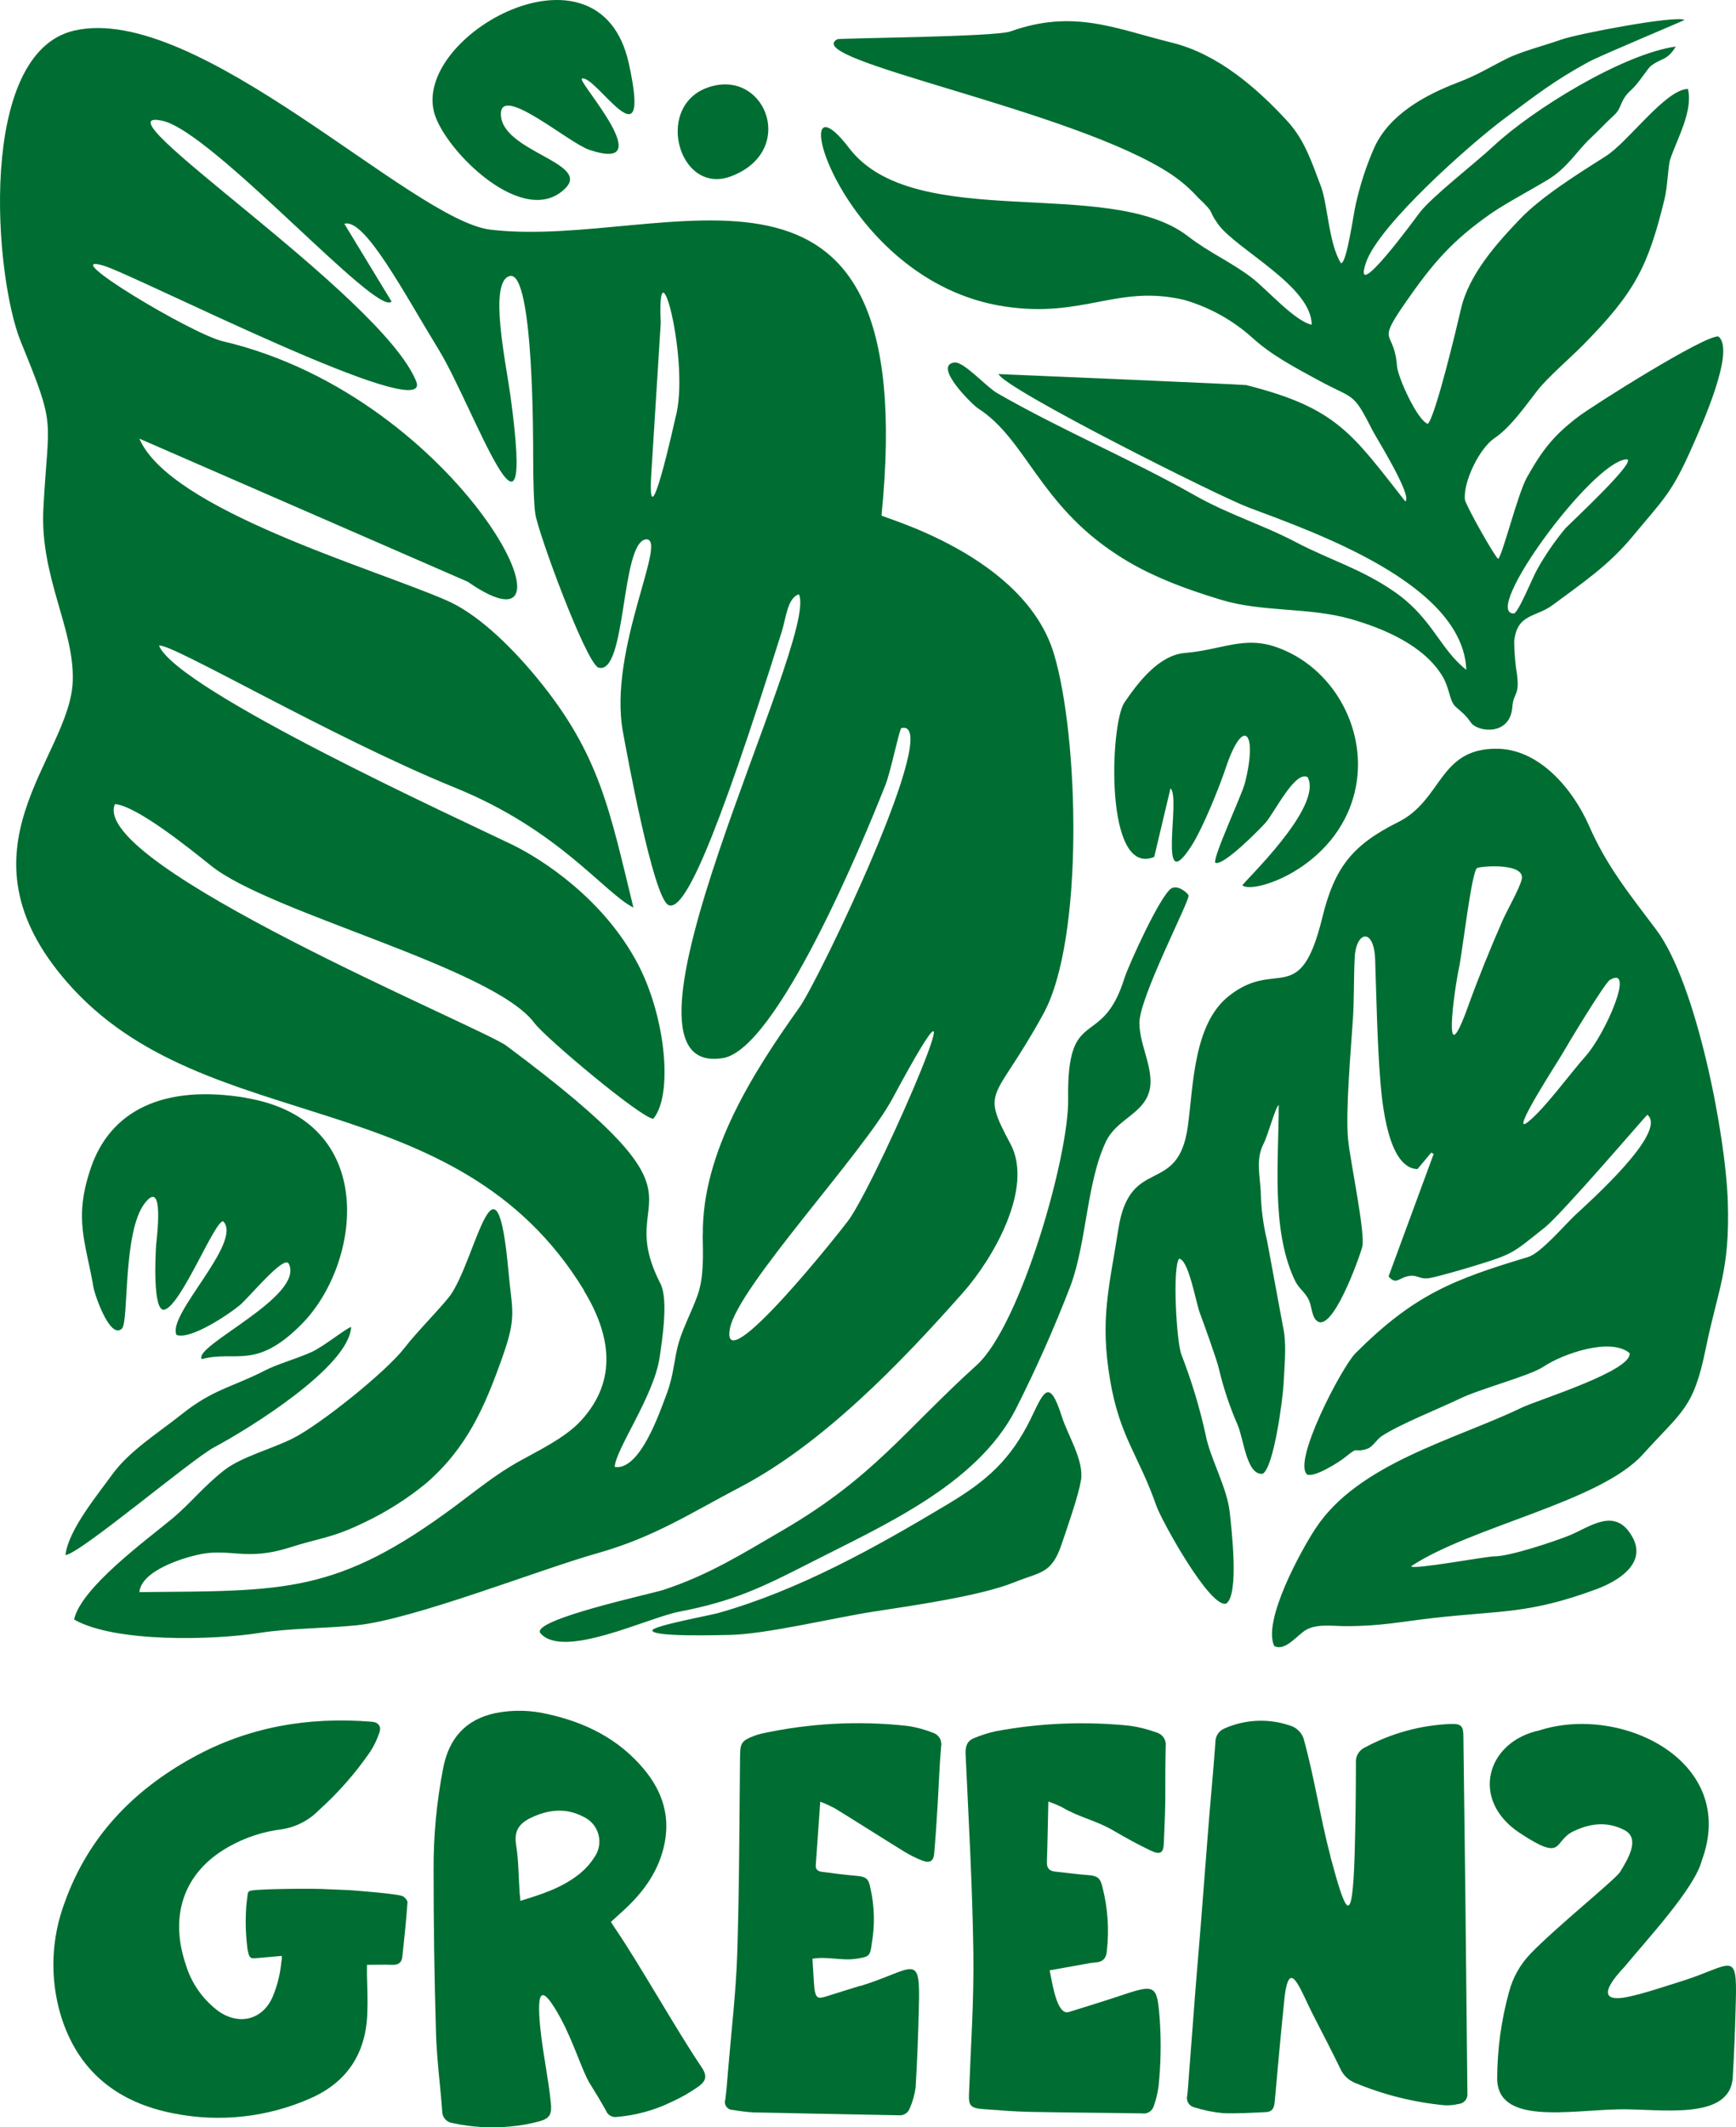
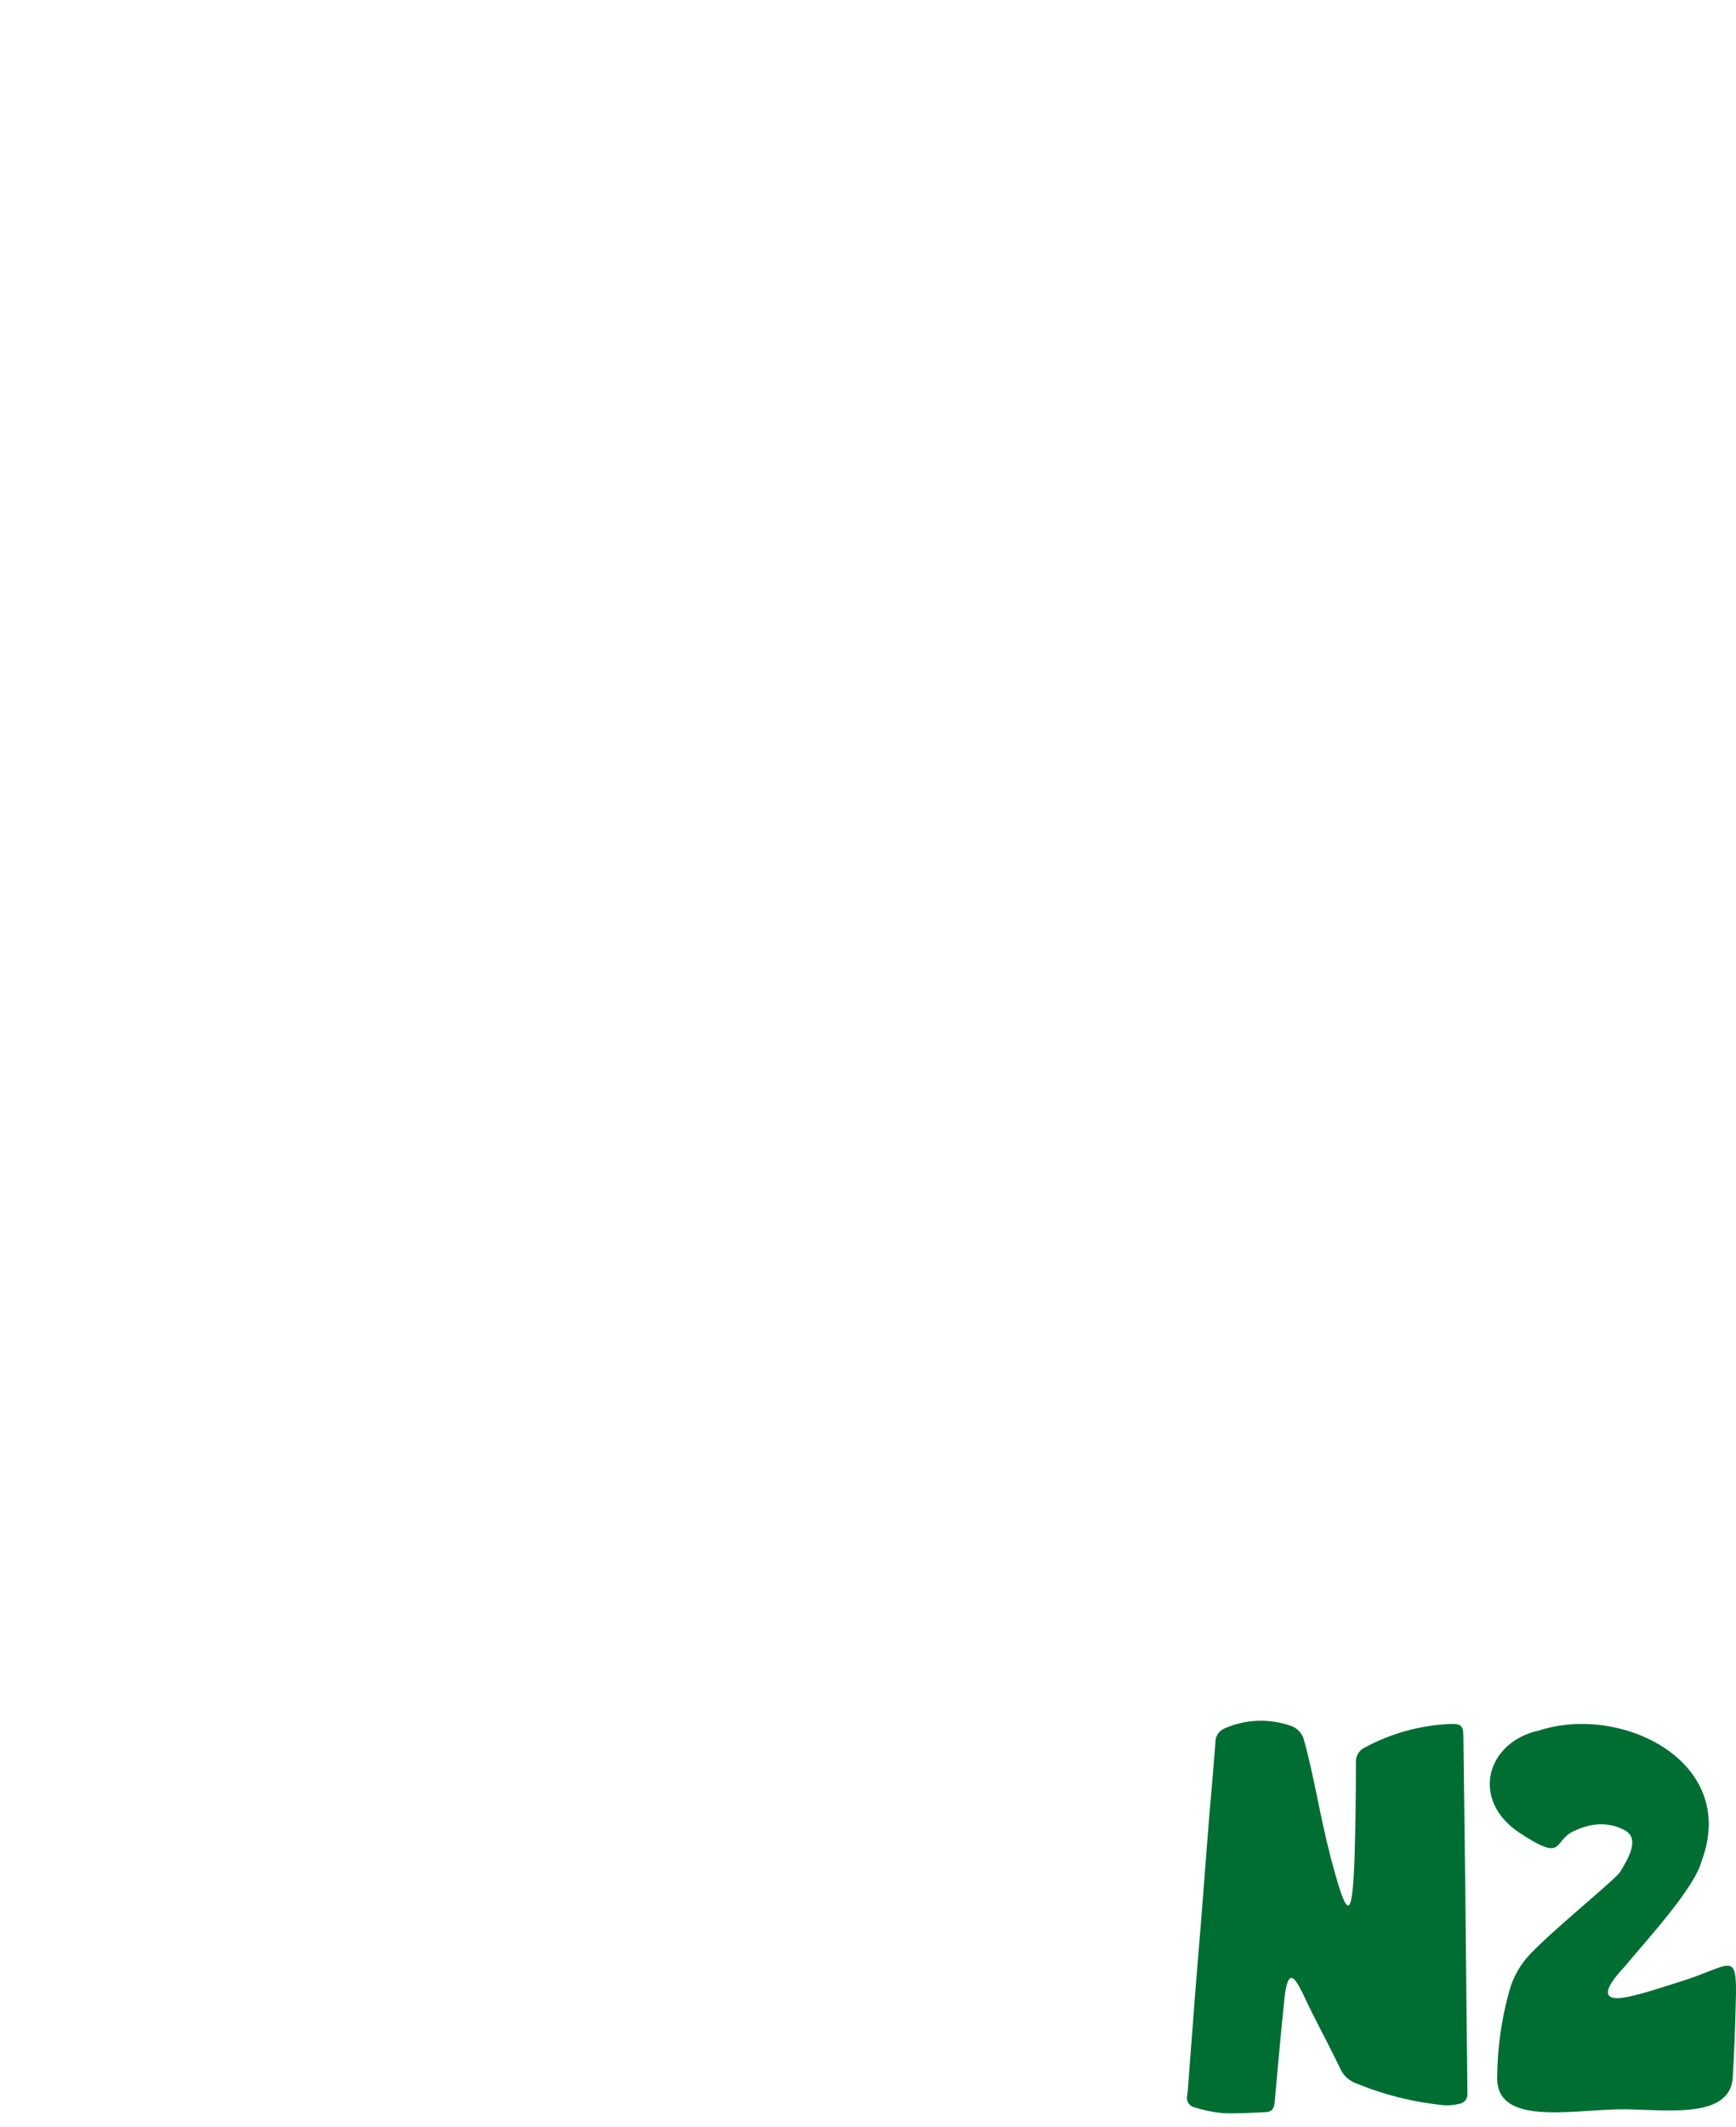
<svg xmlns="http://www.w3.org/2000/svg" width="160" height="196" viewBox="0 0 160 196" fill="none">
-   <path fill-rule="evenodd" clip-rule="evenodd" d="M67.274 122.405C67.983 118.589 79.555 106.242 82.247 101.229C91.516 83.964 81.404 107.635 78.334 112.244C77.817 113.021 66.325 127.51 67.274 122.405ZM65.746 7.911C60.098 9.271 62.446 18.111 67.384 16.241C73.348 13.979 70.704 6.699 65.746 7.911ZM6.043 143.272C7.389 143.148 17.635 134.465 19.752 133.335C22.842 131.694 32.172 125.954 32.364 122.257C31.823 122.429 29.859 124.041 28.729 124.561C27.411 125.163 25.538 125.687 24.461 126.246C21.409 127.82 19.671 127.963 16.72 130.32C14.636 131.985 11.93 133.659 10.344 135.849C9.003 137.709 6.292 140.972 6.033 143.272H6.043ZM53.603 7.262C54.772 6.633 60.156 15.821 57.952 5.831C55.251 -6.42 37.844 3.336 40.057 10.516C41.12 13.998 48.396 21.178 52.142 17.309C54.413 14.967 46.102 13.931 46.164 10.463C46.217 7.806 52.391 13.149 54.307 13.803C60.884 16.012 53.392 7.701 53.622 7.286L53.603 7.262ZM99.635 136.345C99.899 134.532 98.438 132.304 97.863 130.51C96.685 126.808 96.182 128.283 94.989 130.735C93.135 134.513 90.913 136.459 87.325 138.601C80.705 142.566 73.635 146.521 66.172 148.62C65.377 148.839 60.213 149.793 60.132 150.203C60.003 150.847 66.484 150.642 67.178 150.633C70.598 150.58 76.84 149.044 80.59 148.472C84.106 147.933 90.357 147.041 93.461 145.791C95.899 144.803 96.9 145.037 97.829 142.322C98.308 140.891 99.429 137.747 99.626 136.364L99.635 136.345ZM107.879 72.638C108.875 73.411 106.581 82.976 109.824 77.915C110.858 76.302 112.353 72.6 112.98 70.73C114.59 65.921 115.945 67.424 114.733 72.161C114.451 73.268 111.764 78.988 112.008 79.489C112.746 79.818 116.027 76.479 116.625 75.82C117.421 74.947 119.37 70.93 120.52 71.603C121.99 74.346 114.547 81.316 114.508 81.574C115.586 82.442 123.715 79.737 125.003 72.276C125.913 66.99 122.785 61.437 117.674 59.634C114.638 58.56 112.65 59.872 109.191 60.163C106.796 60.368 104.88 62.892 103.625 64.738C102.298 66.718 101.776 80.868 106.38 78.95L107.879 72.634V72.638ZM109.555 82.537C109.555 82.351 108.569 81.459 107.946 81.86C106.93 82.518 104.061 88.816 103.635 90.123C101.542 96.83 98.313 92.475 98.447 101.248C98.529 106.533 94.045 122.133 90.017 125.773C83.311 131.851 80.49 136.125 72.126 140.996C68.39 143.172 65.267 145.137 61.109 146.492C59.94 146.869 48.741 149.273 49.824 150.494C51.951 152.88 59.653 149.063 62.594 148.491C67.576 147.537 70.22 146.263 74.631 144.006C81.309 140.591 89.959 136.851 93.571 129.924C95.467 126.183 97.171 122.349 98.677 118.436C100.162 114.381 100.157 108.895 101.93 105.179C102.888 103.161 105.225 102.679 105.877 100.699C106.528 98.719 104.995 96.353 105.014 94.221C105.043 91.835 109.589 83.119 109.541 82.537H109.555ZM22.674 101.143C15.01 99.869 10.167 102.369 8.38 107.583C6.761 112.311 7.902 114.414 8.61 118.589C8.745 119.357 10.158 123.459 11.24 122.405C11.892 121.756 11.293 113.503 13.343 110.856C15.187 108.47 14.435 114.143 14.392 114.672C14.325 115.555 14.052 120.936 15.158 120.664C16.71 120.277 19.838 112.325 20.581 112.53C22.391 114.472 15.355 121.141 16.27 122.992C17.549 123.469 21.06 121.117 22.09 120.263C22.976 119.524 26.214 115.54 26.621 116.447C28.091 119.452 17.735 124.027 18.598 125.22C21.716 124.375 23.55 126.284 27.785 122.014C33.274 116.509 35.056 103.213 22.655 101.152L22.674 101.143ZM149.873 42.321C151.195 42.202 144.69 48.237 144.297 48.652C143.316 49.828 142.445 51.091 141.696 52.425C141.308 53.06 139.924 56.528 139.517 56.523C136.509 56.523 146.668 42.608 149.873 42.321ZM154.438 4.29C149.562 4.982 141.261 10.086 137.649 13.459C135.929 15.067 131.973 18.111 130.837 19.599C130.641 19.852 124.481 28.324 125.904 24.179C127.101 20.701 135.532 13.249 138.664 10.916C141.538 8.784 143.186 7.467 146.41 5.707C147.492 5.115 155.238 1.891 155.257 1.833C154.39 1.404 145.409 3.112 143.919 3.641C142.429 4.171 140.178 4.748 138.88 5.402C137.108 6.289 136.241 6.885 134.301 7.625C131.331 8.765 128.011 10.563 126.637 13.655C125.913 15.312 125.352 17.034 124.96 18.797C124.745 19.666 124.127 24.293 123.59 24.25C122.445 22.409 122.383 18.831 121.732 17.133C120.908 15.01 120.295 12.973 118.69 11.203C115.878 8.135 112.276 5.001 108.075 3.947C102.84 2.663 98.974 0.803 93.126 2.897C91.689 3.408 77.371 3.508 77.18 3.613C73.578 5.521 99.08 10.11 108.008 16.102C108.887 16.699 109.691 17.399 110.403 18.187C112.147 19.842 111.217 19.208 112.29 20.687C114.005 23.01 120.884 26.369 120.893 29.918C119.337 29.589 116.812 26.712 115.414 25.624C113.498 24.145 111.543 23.349 109.469 21.75C102.222 16.169 84.278 21.531 78.257 13.64C71.997 5.445 77.213 25.925 92.599 28.238C99.87 29.336 102.979 26.187 109.129 27.628C111.474 28.304 113.633 29.503 115.442 31.134C117.162 32.709 119.365 33.868 121.42 34.984C124.903 36.892 124.634 35.986 126.526 39.702C126.886 40.404 130.191 45.675 129.525 46.2C124.591 39.931 123.202 37.584 114.863 35.48C114.647 35.423 92.067 34.459 92.024 34.464C92.718 35.895 112.324 45.727 115.054 46.748C121.281 49.086 134.828 53.818 135.144 61.709C132.749 59.863 131.997 56.938 128.562 54.553C125.473 52.402 122.603 51.614 119.461 49.964C116.319 48.313 113.296 47.44 110.039 45.594C104.258 42.321 97.777 39.597 91.914 36.224C90.86 35.619 88.81 33.257 87.933 33.4C85.974 33.715 89.638 37.303 90.127 37.613C94.582 40.475 95.765 46.438 102.94 51.099C105.814 53.007 109.258 54.272 112.568 55.269C116.4 56.423 120.644 55.932 124.495 57.034C127.575 57.916 131.297 59.495 132.979 62.362C133.515 63.274 133.587 64.271 133.937 64.848C134.19 65.277 134.895 65.573 135.556 66.556C136.15 67.457 139.186 67.853 139.388 65.125C139.493 63.779 140.053 64.147 139.824 62.2C139.654 61.169 139.565 60.126 139.555 59.08C139.828 56.519 141.524 56.91 143.109 55.741C145.907 53.656 148.22 52.13 150.472 49.42C153.346 45.956 154.083 45.451 155.98 41.129C156.737 39.411 160.004 32.255 158.375 31.001C157.192 30.819 146.807 37.36 145.418 38.424C143.153 40.156 142.132 41.491 140.734 43.977C139.881 45.498 138.516 51.037 138.085 51.495C137.769 51.319 135.067 46.51 135.014 46.028C134.847 44.406 136.336 41.319 137.74 40.37C139.234 39.364 140.585 37.403 141.701 35.972C142.616 34.798 144.738 32.966 145.888 31.802C150.678 26.951 151.89 24.579 153.413 18.344C153.7 17.175 153.734 15.286 153.935 14.681C154.572 12.772 156.062 10.225 155.568 8.193C153.485 8.245 150.074 13.082 147.991 14.394C145.509 15.969 142.075 18.106 140.092 20.181C137.908 22.466 135.378 25.3 134.655 28.448C134.305 29.98 132.294 38.409 131.594 39.053C130.636 38.739 128.83 34.76 128.754 33.725C128.5 30.266 126.785 31.845 129.52 27.9C132.054 24.245 133.831 22.175 137.462 19.642C138.645 18.817 141.17 17.452 142.573 16.613C144.489 15.472 145.299 13.927 146.668 12.658C147.377 12.004 148 11.308 148.733 10.645C149.566 9.891 149.212 9.309 150.342 8.288C151.094 7.606 151.818 6.332 152.182 6.055C153.178 5.302 153.619 5.621 154.438 4.309V4.29ZM148.388 90.28C150.721 88.892 147.981 95.241 146.132 97.317C144.695 98.929 142.333 102.197 140.791 103.399C139.052 104.759 143.665 97.674 143.929 97.197C144.475 96.243 147.899 90.557 148.388 90.27V90.28ZM140.245 81.035C140.01 81.955 138.913 83.835 138.487 84.808C137.376 87.332 136.25 90.103 135.316 92.694C132.844 99.583 134.061 91.058 134.473 89.159C134.741 87.947 135.651 80.162 136.14 79.971C136.629 79.78 140.638 79.494 140.245 81.035ZM117.852 101.787C117.852 106.987 117.167 113.136 119.241 117.749C119.653 118.675 119.969 118.746 120.453 119.457C120.936 120.168 120.821 121.098 121.281 121.608C122.694 123.178 125.3 115.846 125.554 114.868C125.865 113.685 124.443 106.958 124.251 105.016C123.992 102.431 124.515 96.653 124.697 93.81C124.816 91.94 124.759 90.037 124.864 88.152C124.998 85.8 126.641 85.433 126.742 88.424C126.866 92.064 126.929 95.986 127.221 99.602C127.374 101.448 127.896 107.645 130.641 107.712L131.906 106.199L132.136 106.314L127.978 117.601C128.634 118.374 128.893 117.797 129.678 117.601C130.67 117.348 130.775 117.954 131.862 117.735C132.82 117.534 134.813 116.957 135.814 116.652C139.546 115.507 139.354 115.488 142.338 113.126C143.976 111.829 151.746 102.727 151.827 102.707C153.777 104.267 146.386 110.817 145.208 111.924C144.187 112.878 142.017 115.454 140.839 115.812C133.961 117.883 130.344 119.266 124.931 124.676C123.662 125.95 119.044 134.79 120.496 135.863C121.176 136.116 123.37 134.751 123.978 134.26C125.343 133.153 124.63 133.898 125.956 133.502C126.522 133.339 126.862 132.633 127.355 132.309C129.041 131.202 132.648 129.781 134.564 128.855C136.48 127.93 141.007 126.761 142.266 125.912C144.01 124.743 148.417 123.188 150.189 124.662C150.477 126.284 141.821 128.955 140.283 129.676C134.143 132.643 125.209 134.79 121.238 140.834C119.878 142.9 116.352 149.349 117.44 151.654C118.374 152.131 119.356 150.9 120.17 150.299C121.205 149.545 122.766 149.822 124.04 149.822C127.317 149.822 129.065 149.416 132.145 149.068C138.425 148.362 140.935 148.715 147.138 146.416C149.054 145.705 151.823 144.083 150.453 141.612C148.872 138.749 146.515 140.715 144.599 141.483C143.191 142.046 139.148 143.391 137.759 143.391C136.935 143.391 130.272 144.65 130.047 144.312C135.58 140.634 147.449 138.401 151.42 133.993C155.046 129.971 156.076 129.8 157.202 124.294C158.356 118.651 159.434 117.096 159.247 110.784C159.065 104.582 156.349 90.609 152.675 85.695C150.203 82.394 148.115 79.871 146.448 76.064C144.973 72.724 141.874 68.97 137.893 68.984C132.586 68.984 132.945 73.707 128.864 75.744C124.677 77.834 123.011 79.88 121.875 84.522C119.811 92.99 117.674 88.243 113.253 91.769C109.986 94.364 109.996 99.998 109.479 103.762C108.588 110.283 104.147 106.347 103.074 113.231C102.236 118.613 101.355 121.532 102.313 127.147C103.209 132.428 104.933 134.031 106.581 138.744C107.06 140.109 111.543 148.228 113.019 147.742C114.226 146.893 113.498 140.858 113.344 139.374C113.105 137.027 111.51 134.351 111.107 132.132C110.557 129.654 109.82 127.221 108.904 124.852C108.425 123.727 108.042 116.742 108.674 115.97C109.56 116.056 110.221 120.029 110.59 120.988C110.868 121.713 112.233 125.501 112.343 126.121C112.762 127.886 113.338 129.61 114.063 131.274C114.623 132.538 114.891 135.968 116.381 135.782C117.401 135.186 118.221 128.955 118.297 127.567C118.369 126.045 118.556 124.328 118.359 122.825L116.779 114.3C116.424 112.838 116.23 111.343 116.199 109.839C116.132 108.322 115.72 106.81 116.448 105.398C116.894 104.539 117.579 101.839 117.885 101.801L117.852 101.787ZM60.031 43.586L60.898 29.751C60.515 21.55 63.672 33.567 62.235 38.557C62.235 38.557 59.591 50.593 60.031 43.566V43.586ZM64.764 113.761C64.788 115.54 64.903 117.63 64.285 119.352C63.835 120.645 63.02 122.186 62.584 123.603C62.105 125.21 62.139 126.565 61.449 128.411C60.793 130.157 58.973 135.515 56.659 135.157C56.697 133.587 60.28 128.616 60.798 125.043C61.042 123.364 61.612 119.71 60.865 118.255C56.247 109.248 67.274 111.676 46.653 96.334C44.425 94.678 8.184 79.68 10.594 74.084C12.624 74.241 17.678 78.339 19.445 79.756C24.916 84.15 45.417 89.106 49.259 94.259C50.217 95.566 58.915 102.884 60.204 103.084C62.057 100.899 61.358 93.667 58.767 88.772C55.629 82.838 50.059 79.231 47.304 77.867C42.806 75.682 16.351 63.617 14.655 59.486C15.661 59.157 30.544 67.944 41.959 72.581C51.567 76.488 55.672 82.261 58.379 83.615C56.194 74.685 55.289 69.504 49.503 62.477C46.801 59.195 43.822 56.476 41.173 55.321C34.175 52.278 15.652 46.963 12.845 40.413L43.113 53.599C54.844 61.761 42.691 36.635 20.547 31.444C17.635 30.762 5.056 23.172 9.53 24.47C12.351 25.285 40.129 39.459 38.352 35.113C35.08 27.122 8.222 9.676 14.962 11.126C19.613 12.128 34.802 29.307 36.086 27.776L31.737 20.62C33.605 20.043 37.264 27.055 40.426 32.203C43.587 37.35 49.445 54.148 47.05 36.496C46.629 33.424 45 25.901 46.993 25.433C49.22 24.909 49.134 41.176 49.139 41.863C49.139 44.397 49.206 46.515 49.34 47.359C49.627 49.186 53.934 60.86 55.126 61.499C57.756 62.353 57.186 50.05 59.514 49.692C61.679 49.477 56.022 59.815 57.411 67.419C57.722 69.137 60.189 82.685 61.598 83.377C63.006 84.069 65.803 78.077 72.064 58.155C72.433 56.986 72.581 55.063 73.63 54.758C75.594 58.785 54.398 99.516 66.641 97.484C71.628 96.653 79.575 77.485 81.601 72.328C82.08 71.159 82.899 67.143 83.076 67.081C87.09 66.126 75.446 90.342 73.688 92.804C69.482 98.705 64.687 106.161 64.778 113.747L64.764 113.761ZM53.819 118.908C56.242 122.897 56.999 127.133 53.546 130.892C52.109 132.466 49.599 133.659 47.716 134.709C45.604 135.911 43.989 137.242 42.064 138.678C30.98 146.94 26.204 146.554 12.845 146.687C13.027 144.712 16.854 143.51 18.54 143.181C21.218 142.661 22.746 143.816 26.631 142.599C29.6 141.645 30.515 141.755 33.605 140.257C35.64 139.288 37.55 138.075 39.291 136.645C43.032 133.397 44.67 129.656 46.298 125.058C47.649 121.241 47.199 120.86 46.859 117.096C45.743 104.854 43.942 115.664 41.59 119.218C40.953 120.173 38.395 122.72 37.279 124.189C35.597 126.379 29.5 131.259 27.009 132.514C25.045 133.506 22.248 134.217 20.652 135.467C18.674 137.022 17.563 138.515 15.834 139.947C13.487 141.893 7.461 146.287 6.829 149.211C10.56 151.358 19.69 151.119 23.939 150.442C26.712 150.008 29.96 150.041 32.882 149.741C38.151 149.197 49.512 144.674 55.107 143.09C60.295 141.621 63.638 139.417 68.241 137.003C75.877 133.005 83.091 125.497 88.767 119.08C91.487 116.008 95.315 109.477 93.13 105.393C90.328 100.146 91.665 101.634 96.172 93.391C99.932 86.516 99.434 67.849 97.13 60.221C94.381 51.099 81.227 47.674 81.246 47.488C85.026 9.524 61.497 23.058 45.235 21.164C37.973 20.334 18.205 0.187 6.833 2.821C-2.138 4.901 -0.529 25.491 1.919 31.487C5.238 39.597 4.453 38.242 3.998 46.844C3.662 53.141 6.872 57.935 6.704 62.739C6.484 69.833 -4.586 78.206 6.225 90.542C18.909 105.045 42.045 99.511 53.838 118.904L53.819 118.908Z" fill="#006E32" />
-   <path d="M30.205 174.062C29.247 173.976 23.882 174.014 23.135 174.191C23.051 174.198 22.973 174.236 22.916 174.298C22.859 174.36 22.828 174.441 22.828 174.524C22.766 175.002 22.694 175.517 22.675 176.018C22.612 177.161 22.652 178.307 22.795 179.443C22.795 179.543 22.823 179.639 22.843 179.734C22.972 180.354 23.063 180.445 23.504 180.421L25.975 180.206C25.975 180.383 25.975 180.559 25.932 180.731C25.835 181.832 25.571 182.911 25.147 183.932C24.237 186.093 22.043 186.647 20.127 185.292C18.67 184.203 17.608 182.673 17.099 180.931C15.662 176.638 16.802 172.569 21.042 170.169C22.552 169.308 24.22 168.756 25.947 168.542C27.249 168.347 28.451 167.734 29.372 166.796C31.16 165.19 32.752 163.379 34.114 161.401C34.476 160.845 34.764 160.246 34.971 159.616C35.172 159.039 34.851 158.662 34.248 158.629C28.404 158.152 22.838 159.106 17.693 161.968C12.214 164.998 8.113 169.277 5.972 175.254C4.723 178.561 4.582 182.18 5.57 185.573C7.127 190.821 10.839 193.74 16.07 194.728C20.297 195.558 24.678 195.068 28.615 193.325C31.968 191.851 33.702 189.218 33.85 185.578C33.903 184.361 33.85 183.14 33.821 181.919V181.027C34.655 181.027 35.388 180.998 36.121 181.027C36.695 181.06 37.031 180.826 37.079 180.278C37.265 178.603 37.438 176.938 37.558 175.259C37.558 175.068 37.265 174.744 37.05 174.677C36.355 174.462 32.974 174.2 32.183 174.143" fill="#006E32" />
  <path d="M122.627 171.046C121.669 167.434 121.147 163.756 120.141 160.159C120.052 159.915 119.915 159.692 119.737 159.502C119.559 159.313 119.345 159.161 119.106 159.057C117.086 158.306 114.851 158.371 112.879 159.238C112.619 159.341 112.397 159.52 112.243 159.752C112.089 159.984 112.01 160.258 112.017 160.536C111.82 163.327 111.538 166.122 111.327 168.913C111.116 171.704 110.901 174.466 110.68 177.238C110.46 180.01 110.201 182.867 110 185.687C109.85 187.595 109.705 189.492 109.564 191.378C109.516 191.95 109.497 192.523 109.416 193.086C109.388 193.202 109.383 193.322 109.402 193.439C109.422 193.557 109.465 193.669 109.529 193.77C109.593 193.87 109.676 193.957 109.774 194.025C109.873 194.092 109.984 194.14 110.101 194.164C110.939 194.429 111.803 194.605 112.678 194.689C114.005 194.751 115.346 194.651 116.673 194.598C117.209 194.574 117.425 194.274 117.477 193.72C117.77 190.543 117.985 187.996 118.311 184.833C118.732 179.79 119.748 183.192 121.137 185.863C121.951 187.437 122.761 189.012 123.532 190.596C123.791 191.177 124.262 191.639 124.849 191.888C127.499 192.997 130.303 193.699 133.165 193.968C133.593 193.986 134.022 193.945 134.439 193.844C134.557 193.834 134.673 193.799 134.778 193.744C134.883 193.688 134.976 193.612 135.051 193.52C135.126 193.428 135.181 193.322 135.214 193.208C135.248 193.094 135.257 192.975 135.244 192.857C135.177 186.652 135.113 180.45 135.052 174.252C134.994 169.5 134.935 164.747 134.875 159.992C134.875 159.038 134.683 158.809 133.735 158.833C130.961 158.939 128.249 159.679 125.807 160.994C125.536 161.117 125.309 161.32 125.159 161.577C125.009 161.833 124.942 162.13 124.969 162.425C124.969 165.288 124.929 168.136 124.849 170.969C124.629 177.725 124.059 176.403 122.622 171.065L122.627 171.046Z" fill="#006E32" />
-   <path d="M47.956 175.111C47.956 174.83 47.908 174.634 47.894 174.443C47.793 172.945 47.803 171.424 47.563 169.949C47.367 168.714 47.827 168.041 48.856 167.516C50.476 166.725 52.114 166.519 53.757 167.378C54.095 167.53 54.395 167.755 54.636 168.035C54.877 168.316 55.053 168.646 55.151 169.003C55.249 169.359 55.268 169.732 55.205 170.096C55.142 170.46 54.999 170.806 54.787 171.109C54.447 171.647 54.025 172.13 53.536 172.54C51.941 173.88 50.001 174.51 47.956 175.13V175.111ZM51.74 186.084C52.837 188.116 53.718 190.916 54.322 191.894C54.858 192.753 55.381 193.612 55.869 194.494C55.945 194.679 56.08 194.833 56.254 194.932C56.427 195.031 56.629 195.07 56.827 195.043C58.587 194.9 60.304 194.431 61.89 193.659C62.737 193.277 63.547 192.817 64.309 192.285C65.152 191.703 65.186 191.217 64.611 190.377C62.523 187.324 58.786 180.712 56.688 177.663C56.564 177.487 56.458 177.301 56.31 177.067L57.234 176.228C59.064 174.591 60.535 172.74 61.153 170.279C61.847 167.502 61.119 165.117 59.342 162.994C57.028 160.222 53.977 158.7 50.49 157.928C48.901 157.55 47.249 157.519 45.647 157.837C42.912 158.424 41.394 160.151 40.857 162.846C40.247 165.954 39.947 169.115 39.962 172.282C39.962 177.31 40.033 182.343 40.187 187.372C40.258 189.757 40.584 192.142 40.757 194.528C40.756 194.793 40.853 195.049 41.03 195.248C41.206 195.447 41.45 195.574 41.715 195.606C43.463 195.987 45.26 196.093 47.041 195.921C47.948 195.841 48.845 195.681 49.724 195.443C50.681 195.176 50.868 194.776 50.773 193.788C50.538 191.403 49.997 189.017 49.776 186.632C49.489 183.503 49.819 182.52 51.755 186.103L51.74 186.084Z" fill="#006E32" />
  <path d="M144.983 168.743C146.544 167.979 148.125 167.788 149.71 168.609C151.147 169.353 150.156 171.104 149.318 172.468C148.901 173.146 143.416 177.559 141.103 179.958C140.133 180.948 139.438 182.171 139.086 183.507C138.368 186.105 137.999 188.785 137.989 191.479C137.989 195.773 144.523 194.446 149.159 194.341C152.886 194.26 159.396 195.463 159.698 191.446C159.836 189.127 159.923 186.804 159.98 184.481C160.124 179.5 159.611 181.103 154.869 182.572C153.322 183.05 151.679 183.622 150.079 183.97C147.837 184.447 147.445 183.617 149.725 181.208C151.717 178.789 156.206 173.962 156.843 171.428C160.248 162.297 149.461 156.988 141.879 159.426C136.993 160.47 135.465 165.837 140.058 168.871C144.207 171.61 143.114 169.658 144.992 168.733L144.983 168.743Z" fill="#006E32" />
-   <path d="M79.321 182.948C78.253 183.277 77.19 183.606 76.141 183.94C75.384 184.179 75.211 184.083 75.077 183.33C75.029 183.11 74.905 180.734 74.881 180.467C76.208 180.229 77.592 180.672 78.909 180.467C80.097 180.286 80.203 180.248 80.346 179.065C80.646 177.365 80.602 175.623 80.217 173.941C80.059 173.054 79.786 172.896 78.866 172.82C77.827 172.734 76.787 172.596 75.748 172.457C75.403 172.414 75.149 172.247 75.187 171.837C75.322 169.929 75.46 168.021 75.599 165.998C76.069 166.177 76.527 166.385 76.969 166.623C79.12 167.944 81.237 169.304 83.388 170.625C83.909 170.938 84.455 171.206 85.021 171.427C85.687 171.685 86.042 171.475 86.099 170.788C86.233 169.218 86.339 167.649 86.43 166.079C86.53 164.366 86.588 162.644 86.736 160.927C86.793 160.658 86.748 160.378 86.609 160.141C86.469 159.904 86.247 159.726 85.984 159.644C85.226 159.341 84.435 159.13 83.627 159.014C79.124 158.517 74.568 158.761 70.144 159.734C69.916 159.787 69.694 159.857 69.478 159.944C68.357 160.364 68.218 160.617 68.208 161.786C68.141 167.892 68.141 173.998 67.945 180.1C67.82 183.678 67.394 187.256 67.097 190.815C67.03 191.692 66.963 192.575 66.848 193.443C66.811 193.554 66.801 193.673 66.82 193.789C66.839 193.904 66.885 194.014 66.956 194.108C67.027 194.202 67.119 194.277 67.225 194.327C67.332 194.378 67.449 194.402 67.567 194.397C68.188 194.509 68.814 194.586 69.444 194.626C73.928 194.722 78.411 194.798 82.895 194.889C83.104 194.899 83.311 194.841 83.484 194.723C83.657 194.605 83.787 194.433 83.853 194.235C84.119 193.627 84.3 192.985 84.389 192.327C84.537 189.88 84.629 187.427 84.686 184.98C84.839 179.733 84.303 181.417 79.302 182.977L79.321 182.948Z" fill="#006E32" />
-   <path d="M102.83 184.009C101.393 184.486 99.956 184.92 98.519 185.373C97.475 185.702 97.054 183.088 96.824 181.957C96.803 181.814 96.774 181.672 96.737 181.533L99.976 180.955C100.322 180.881 100.672 180.828 101.025 180.798C101.714 180.755 101.983 180.321 102.016 179.71C102.237 177.764 102.1 175.793 101.614 173.895C101.413 172.989 101.135 172.826 100.239 172.755C99.233 172.678 98.232 172.545 97.226 172.435C96.69 172.373 96.469 172.096 96.489 171.543C96.551 169.735 96.575 167.927 96.623 165.985C97.052 166.13 97.472 166.304 97.878 166.505C99.487 167.459 101.025 167.717 102.644 168.671C103.75 169.32 104.876 169.94 106.03 170.489C106.94 170.923 107.237 170.737 107.266 169.797C107.323 168.237 107.376 167.45 107.4 165.89C107.4 164.22 107.4 162.55 107.438 160.89C107.474 160.614 107.41 160.334 107.256 160.101C107.102 159.868 106.869 159.698 106.6 159.621C105.808 159.332 104.988 159.124 104.152 159.001C100.029 158.574 95.865 158.743 91.79 159.502C91.108 159.652 90.442 159.862 89.797 160.127C89.174 160.37 88.968 160.838 88.992 161.558C89.275 167.674 89.624 173.8 89.711 179.911C89.773 184.266 89.471 188.603 89.308 192.944C89.27 193.989 89.442 194.232 90.597 194.318C92.034 194.428 93.471 194.542 94.869 194.575C98.333 194.642 101.796 194.657 105.259 194.714C105.493 194.753 105.733 194.704 105.933 194.578C106.133 194.451 106.278 194.254 106.342 194.027C106.549 193.447 106.695 192.848 106.777 192.238C106.988 190.219 107.028 188.186 106.897 186.16C106.634 182.721 106.548 182.763 102.85 184.004L102.83 184.009Z" fill="#006E32" />
</svg>